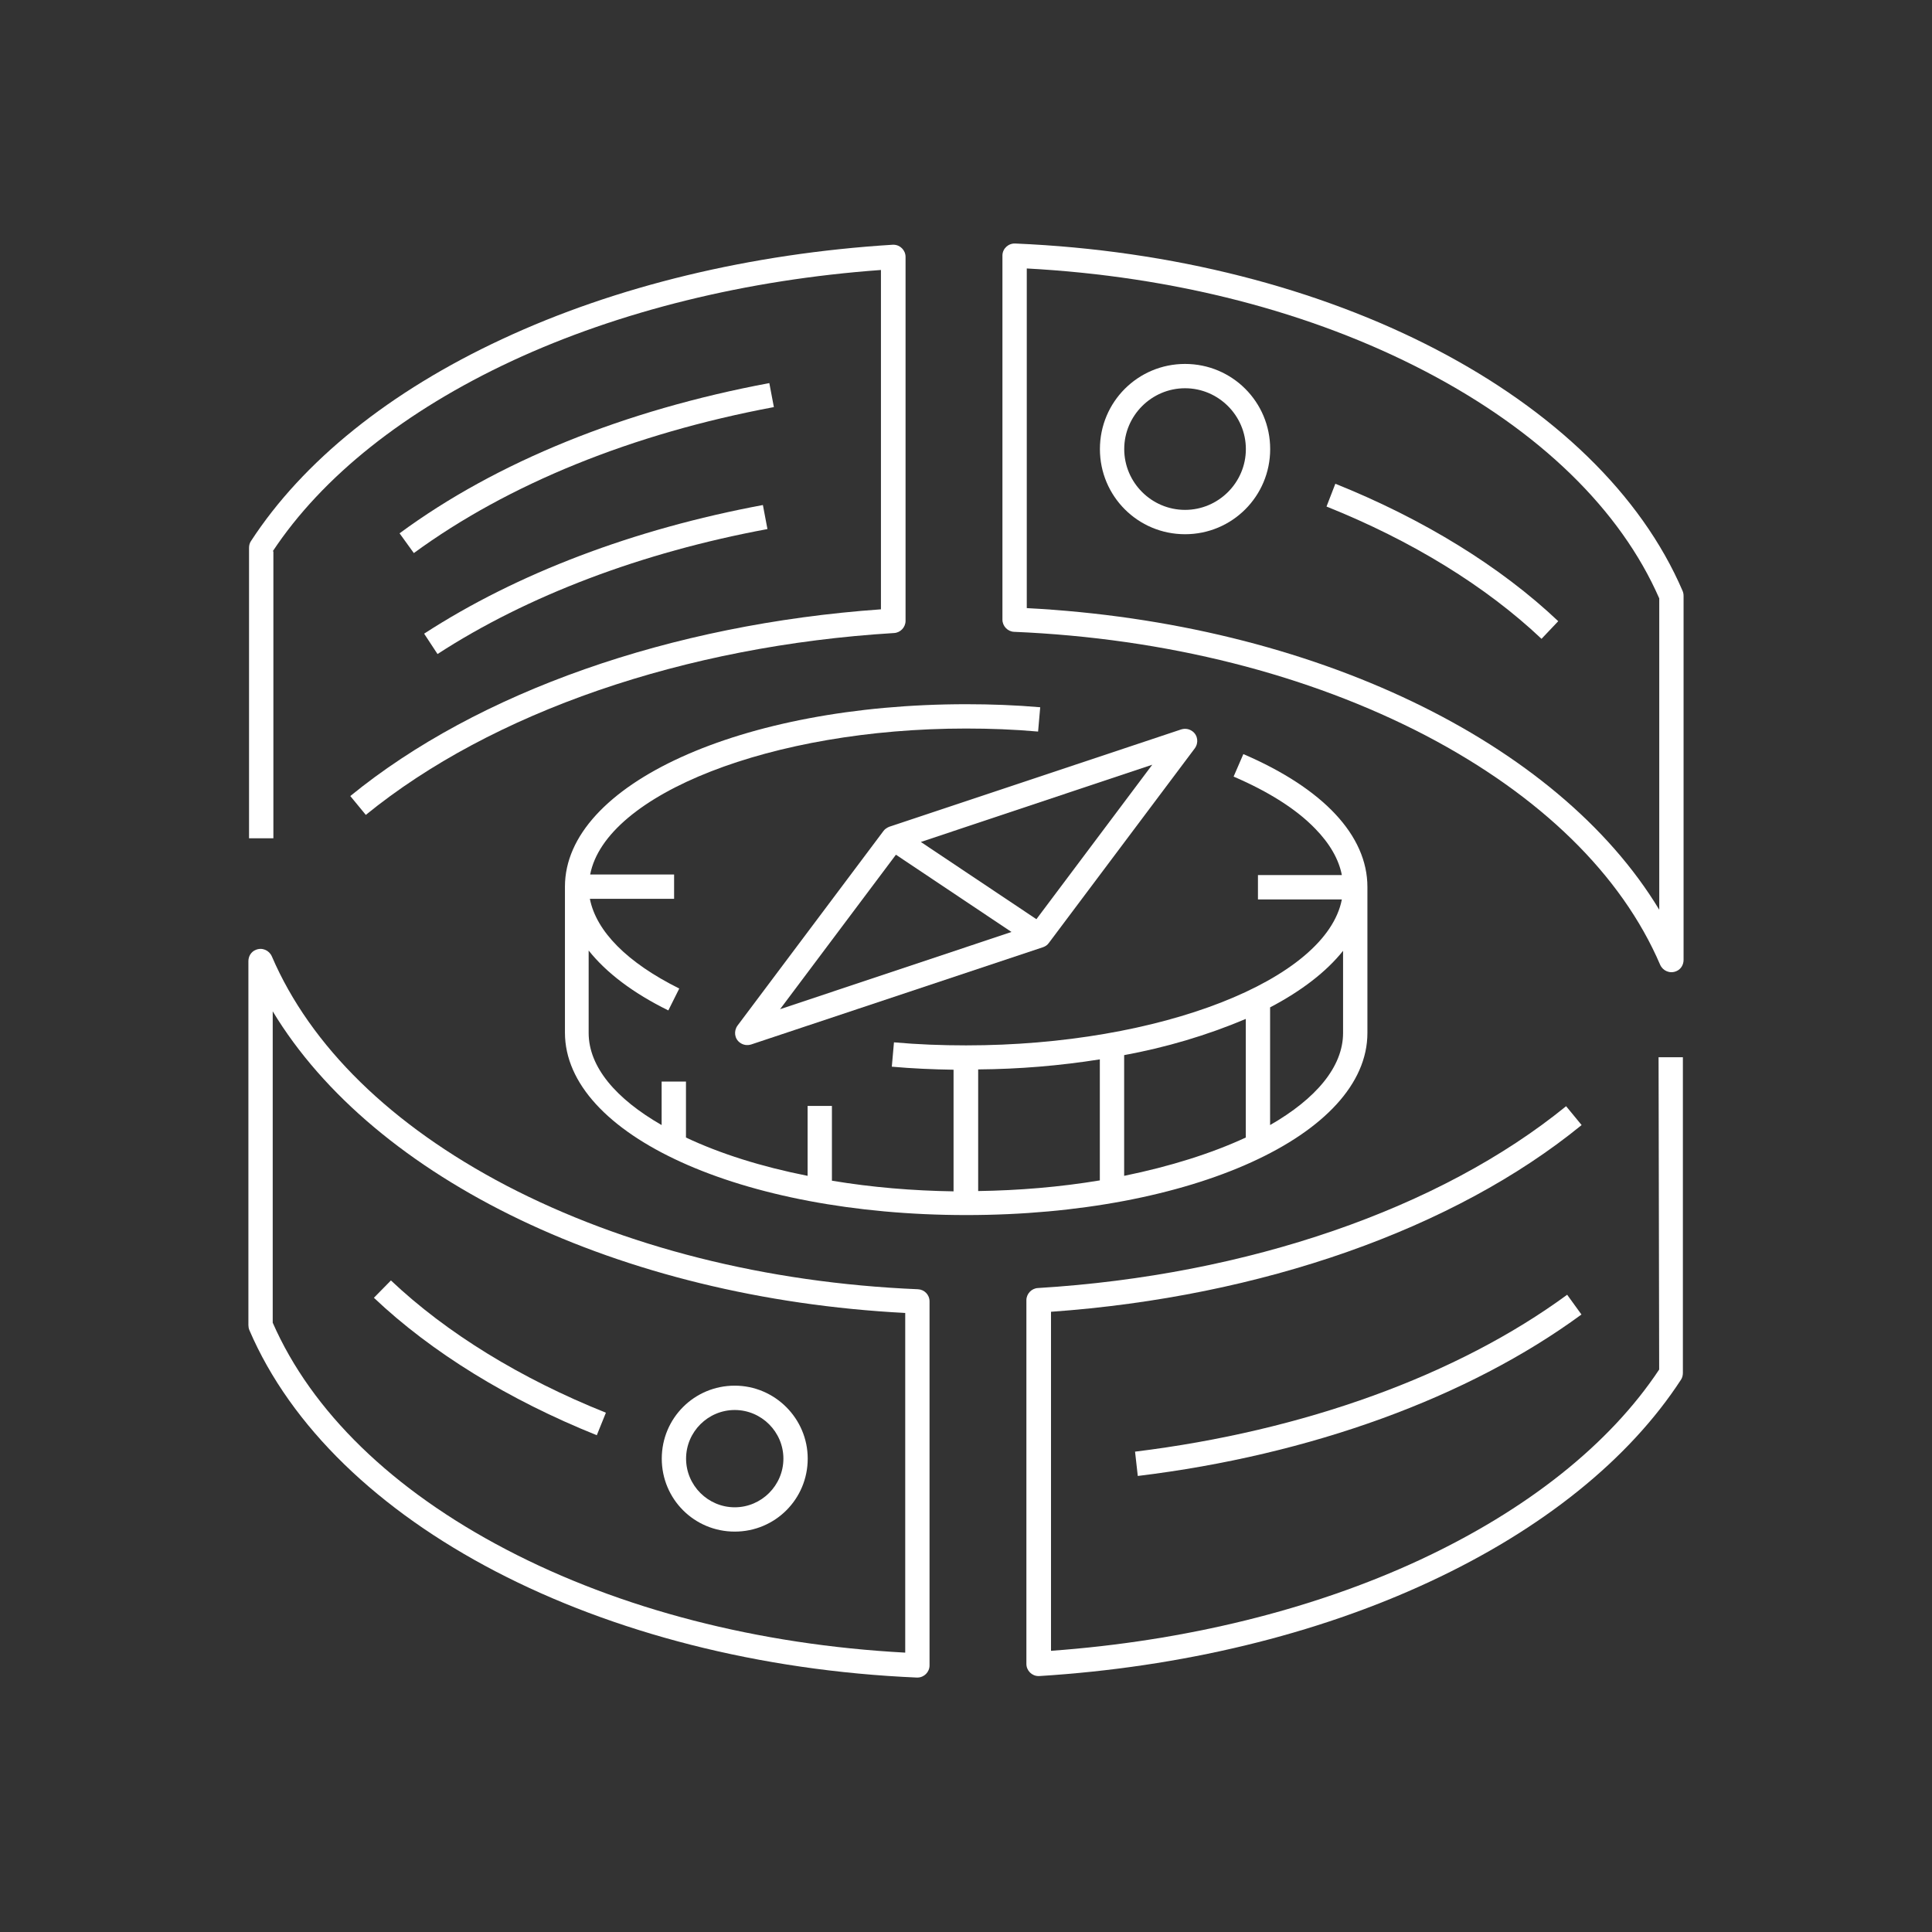
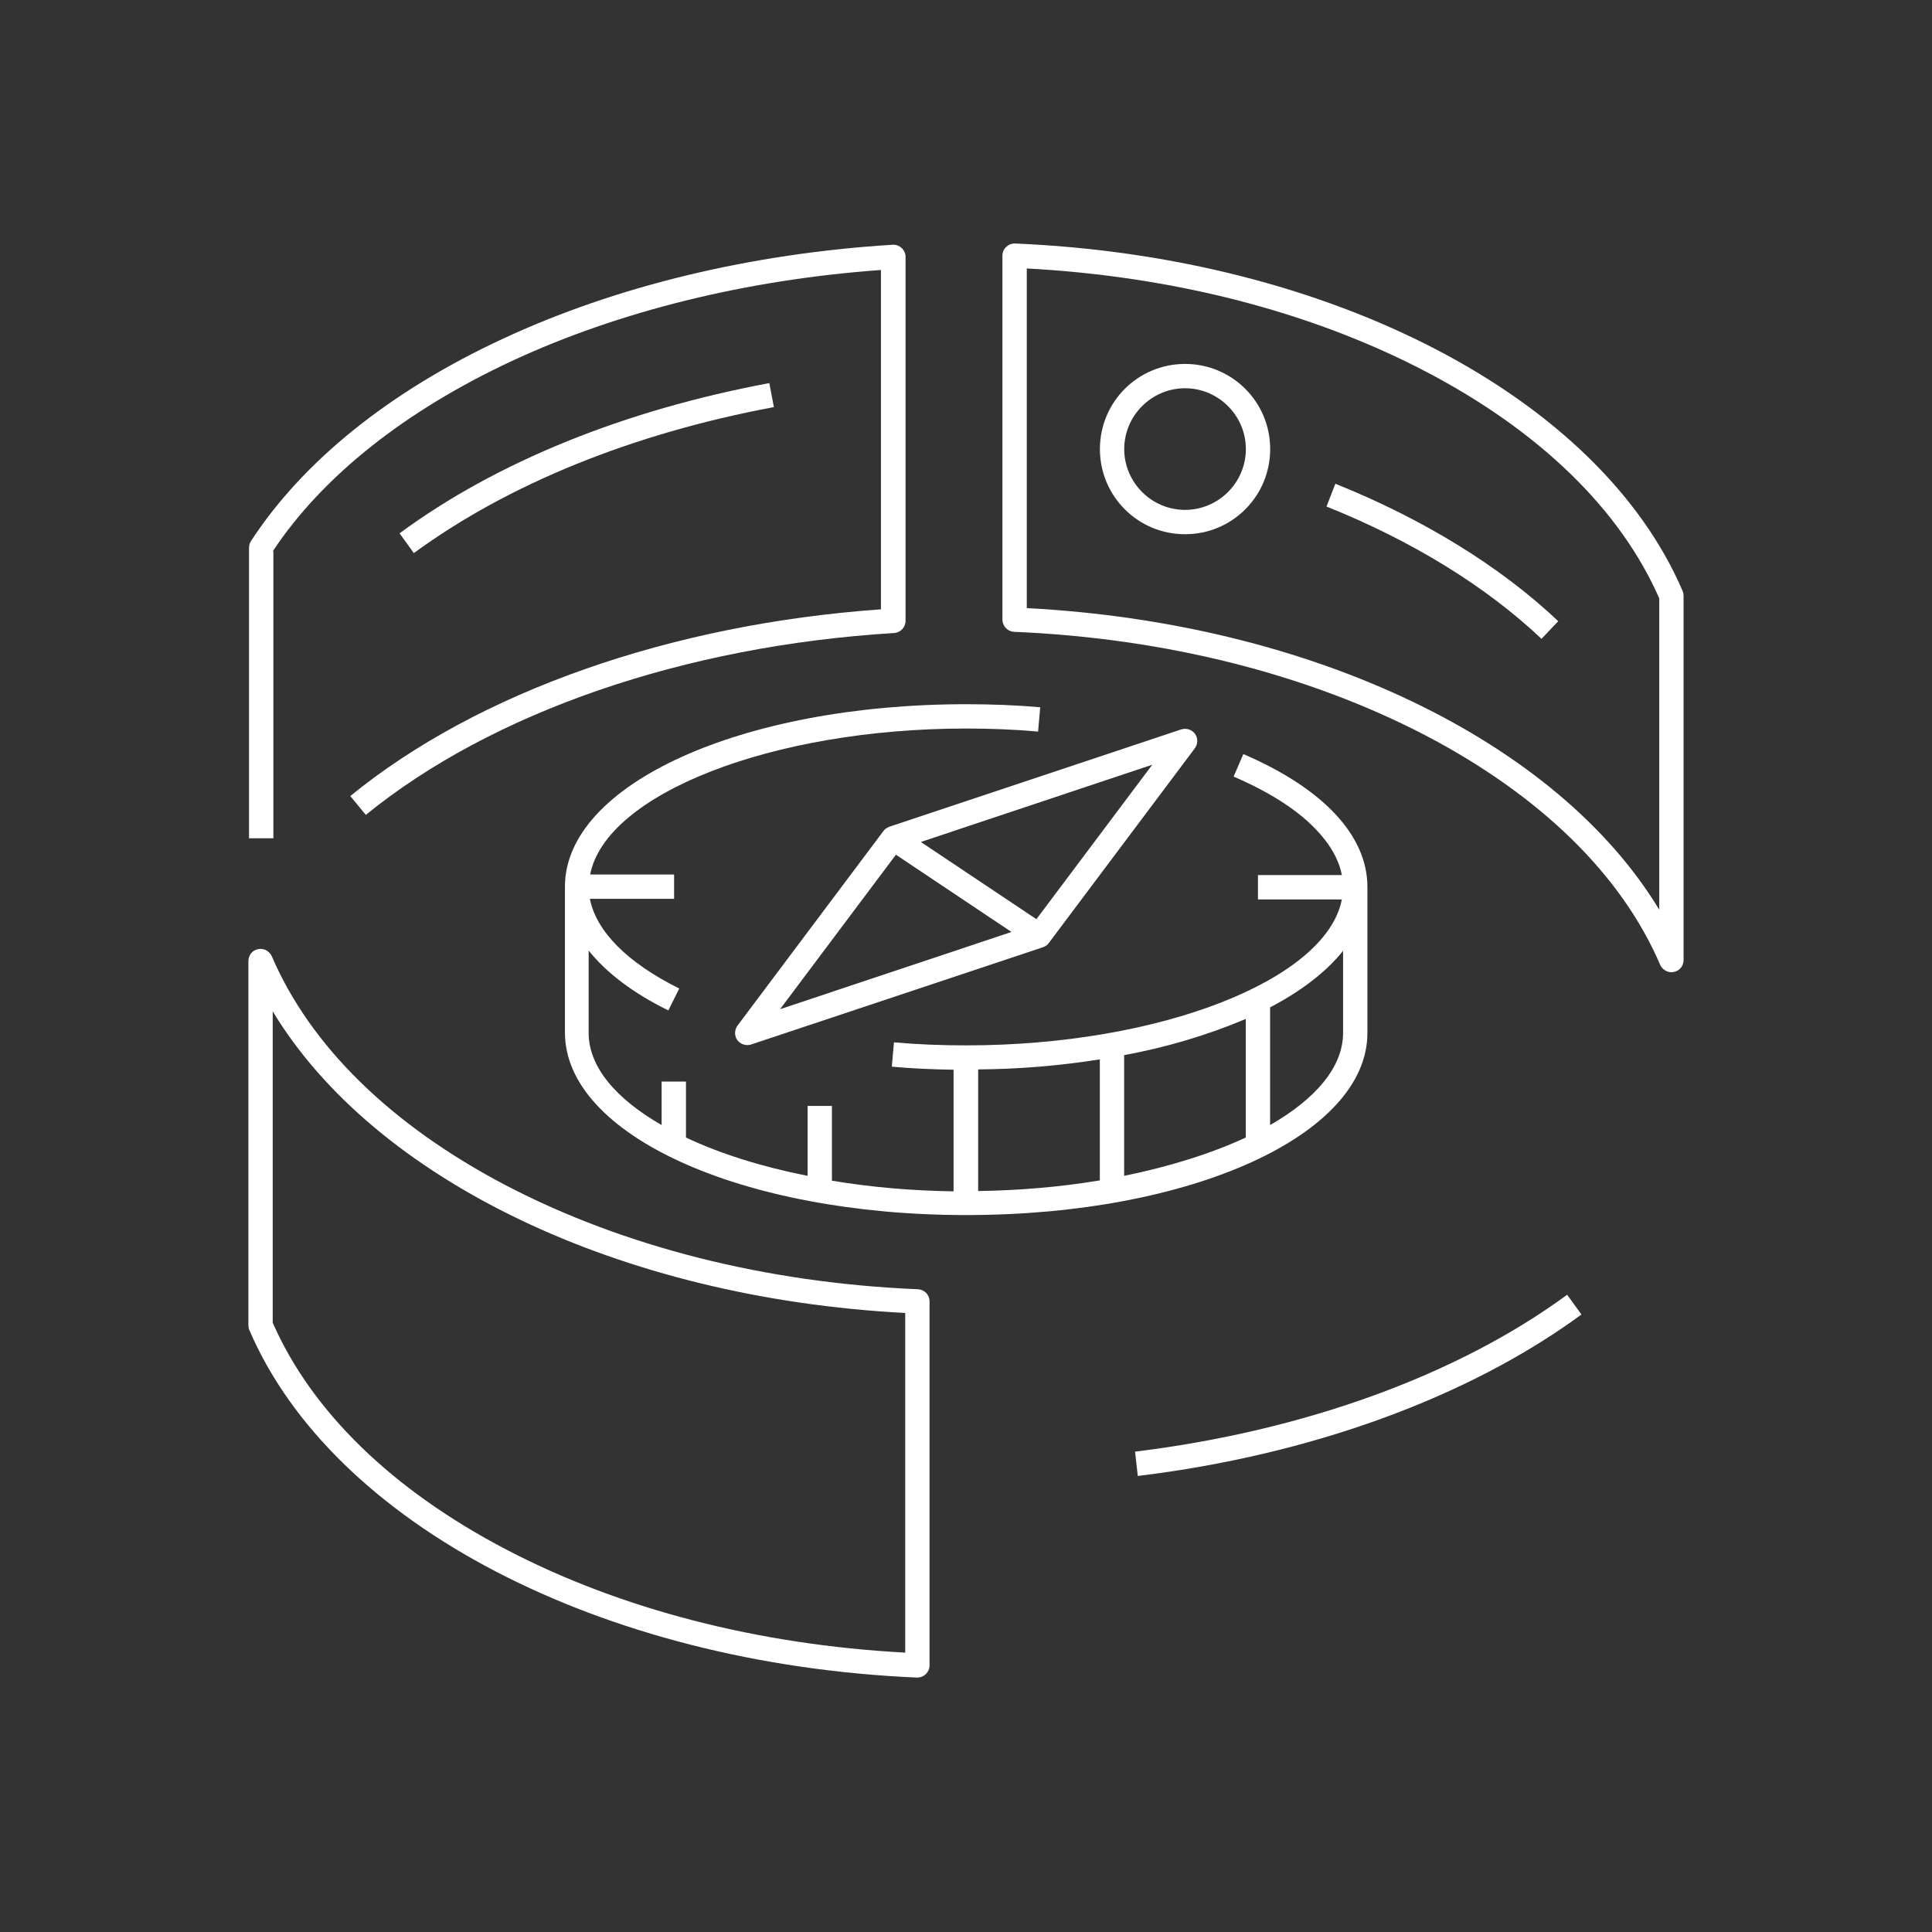
<svg xmlns="http://www.w3.org/2000/svg" width="70" height="70" viewBox="0 0 70 70" fill="none">
  <rect x="0" y="0" width="70" height="70" fill="#333333" stroke="none" />
  <path d="M49.544 37.425V32.136C49.544 30.274 47.946 28.567 45.049 27.322L44.696 28.137C45.974 28.688 46.966 29.316 47.649 30.021C48.178 30.561 48.508 31.134 48.618 31.706H45.578V32.588H48.618C48.056 35.496 42.052 37.876 35.001 37.876C34.119 37.876 33.249 37.843 32.39 37.766L32.312 38.648C33.051 38.714 33.8 38.747 34.549 38.758V43.165C33.073 43.143 31.596 43.021 30.142 42.779V40.069H29.261V42.603C27.586 42.272 26.088 41.798 24.854 41.215V39.187H23.972V40.763C22.32 39.815 21.328 38.658 21.328 37.425V34.439C21.967 35.243 22.937 35.981 24.215 36.609L24.611 35.816C22.727 34.88 21.604 33.745 21.372 32.566H24.424V31.684H21.383C21.945 28.776 27.95 26.396 35.001 26.396C35.882 26.396 36.753 26.429 37.612 26.506L37.689 25.625C36.808 25.548 35.904 25.515 35.012 25.515C26.859 25.515 20.469 28.423 20.469 32.125V37.413C20.469 41.115 26.859 44.024 35.012 44.024C43.165 44.024 49.544 41.126 49.544 37.425ZM40.73 38.229C42.239 37.953 43.727 37.513 45.137 36.918V41.215C43.903 41.787 42.404 42.261 40.73 42.603V38.229ZM39.849 42.768C38.394 43.01 36.918 43.132 35.441 43.154V38.747C36.918 38.736 38.394 38.614 39.849 38.383V42.768ZM46.018 40.763V36.499C47.153 35.904 48.056 35.21 48.662 34.45V37.425C48.662 38.658 47.671 39.815 46.018 40.763Z" fill="white" />
  <path d="M32.009 30.109L26.721 37.16C26.578 37.359 26.611 37.634 26.809 37.777C26.93 37.865 27.073 37.887 27.217 37.843L37.793 34.318C37.882 34.285 37.948 34.241 38.003 34.163L43.291 27.112C43.434 26.914 43.401 26.639 43.203 26.495C43.082 26.407 42.938 26.385 42.795 26.429L32.219 29.955C32.141 29.988 32.064 30.032 32.009 30.109ZM32.461 30.968L36.648 33.767L28.263 36.565L32.461 30.968ZM37.551 33.304L33.364 30.506L41.749 27.707L37.551 33.304Z" fill="white" />
  <path d="M9.883 19.973C11.679 17.262 14.675 14.883 18.553 13.076C22.443 11.269 27.059 10.134 31.918 9.782V22.077C24.294 22.617 17.309 25.074 12.692 28.842L13.254 29.525C17.815 25.812 24.789 23.399 32.392 22.936C32.623 22.925 32.81 22.727 32.81 22.496V9.308C32.81 9.066 32.612 8.867 32.369 8.867C32.358 8.867 32.347 8.867 32.347 8.867C27.202 9.187 22.311 10.366 18.201 12.283C14.124 14.178 10.973 16.712 9.09 19.609C9.045 19.675 9.023 19.764 9.023 19.852V30.373H9.905V19.973H9.883Z" fill="white" />
  <path d="M60.966 21.416C57.948 14.376 48.23 9.308 36.783 8.823C36.541 8.812 36.331 8.999 36.32 9.242C36.32 9.253 36.32 9.253 36.32 9.264V22.452C36.32 22.683 36.508 22.881 36.739 22.892C42.248 23.124 47.404 24.435 51.657 26.649C55.821 28.831 58.752 31.695 60.151 34.957C60.25 35.177 60.504 35.287 60.735 35.188C60.9 35.122 60.999 34.957 60.999 34.78V21.593C60.999 21.526 60.988 21.471 60.966 21.416ZM60.118 32.962C56.438 26.87 47.558 22.573 37.202 22.033V9.727C42.534 10.013 47.525 11.302 51.657 13.462C55.788 15.621 58.708 18.463 60.118 21.681V32.962Z" fill="white" />
-   <path d="M60.115 49.621C58.319 52.331 55.322 54.711 51.444 56.518C47.555 58.325 42.939 59.46 38.08 59.812V47.528C45.704 46.988 52.689 44.531 57.305 40.763L56.743 40.08C52.182 43.793 45.208 46.206 37.606 46.668C37.375 46.679 37.188 46.878 37.188 47.109V60.286C37.188 60.528 37.386 60.727 37.628 60.727C37.639 60.727 37.65 60.727 37.65 60.727C42.795 60.407 47.687 59.228 51.797 57.311C55.873 55.416 59.024 52.882 60.908 49.985C60.952 49.919 60.974 49.83 60.974 49.742V38.306H60.093L60.115 49.621Z" fill="white" />
  <path d="M33.26 46.712C27.752 46.481 22.596 45.17 18.343 42.955C14.178 40.774 11.248 37.909 9.848 34.648C9.749 34.428 9.496 34.317 9.264 34.417C9.099 34.483 9 34.648 9 34.824V48.012C9 48.067 9.011 48.133 9.033 48.188C12.052 55.228 21.769 60.285 33.216 60.781C33.227 60.781 33.227 60.781 33.238 60.781C33.481 60.781 33.679 60.583 33.679 60.341V47.153C33.679 46.91 33.492 46.723 33.26 46.712ZM18.343 56.143C14.211 53.984 11.292 51.141 9.881 47.924V36.642C13.561 42.735 22.441 47.032 32.798 47.571V59.878C27.465 59.591 22.474 58.302 18.343 56.143Z" fill="white" />
-   <path d="M15.852 23.697C19.113 21.581 23.245 20.017 27.806 19.169L27.641 18.298C22.969 19.169 18.727 20.777 15.367 22.959L15.852 23.697Z" fill="white" />
  <path d="M27.874 13.88C22.63 14.86 17.991 16.733 14.477 19.323L14.994 20.039C18.41 17.538 22.916 15.709 28.039 14.75L27.874 13.88Z" fill="white" />
-   <path d="M26.621 50.205C25.155 50.205 23.977 51.384 23.977 52.849C23.977 54.315 25.155 55.493 26.621 55.493C28.086 55.493 29.265 54.315 29.265 52.849C29.265 51.395 28.075 50.205 26.621 50.205ZM26.621 54.612C25.651 54.612 24.858 53.819 24.858 52.849C24.858 51.88 25.651 51.087 26.621 51.087C27.59 51.087 28.384 51.88 28.384 52.849C28.384 53.819 27.59 54.612 26.621 54.612Z" fill="white" />
-   <path d="M13.547 47.021C15.64 49.004 18.439 50.722 21.623 52.001L21.953 51.185C18.868 49.951 16.18 48.299 14.164 46.393L13.547 47.021Z" fill="white" />
  <path d="M42.937 13.186C41.229 13.186 39.852 14.563 39.852 16.271C39.852 17.979 41.229 19.356 42.937 19.356C44.644 19.356 46.021 17.979 46.021 16.271C46.021 14.563 44.644 13.186 42.937 13.186ZM42.937 18.474C41.724 18.474 40.733 17.483 40.733 16.271C40.733 15.059 41.724 14.067 42.937 14.067C44.148 14.067 45.14 15.059 45.14 16.271C45.14 17.483 44.148 18.474 42.937 18.474Z" fill="white" />
  <path d="M48.062 18.353C51.147 19.587 53.836 21.24 55.852 23.146L56.458 22.507C54.364 20.524 51.566 18.805 48.382 17.527L48.062 18.353Z" fill="white" />
  <path d="M41.224 53.477C47.482 52.717 53.2 50.635 57.299 47.627L56.781 46.911C52.803 49.83 47.24 51.846 41.125 52.596L41.224 53.477Z" fill="white" />
</svg>